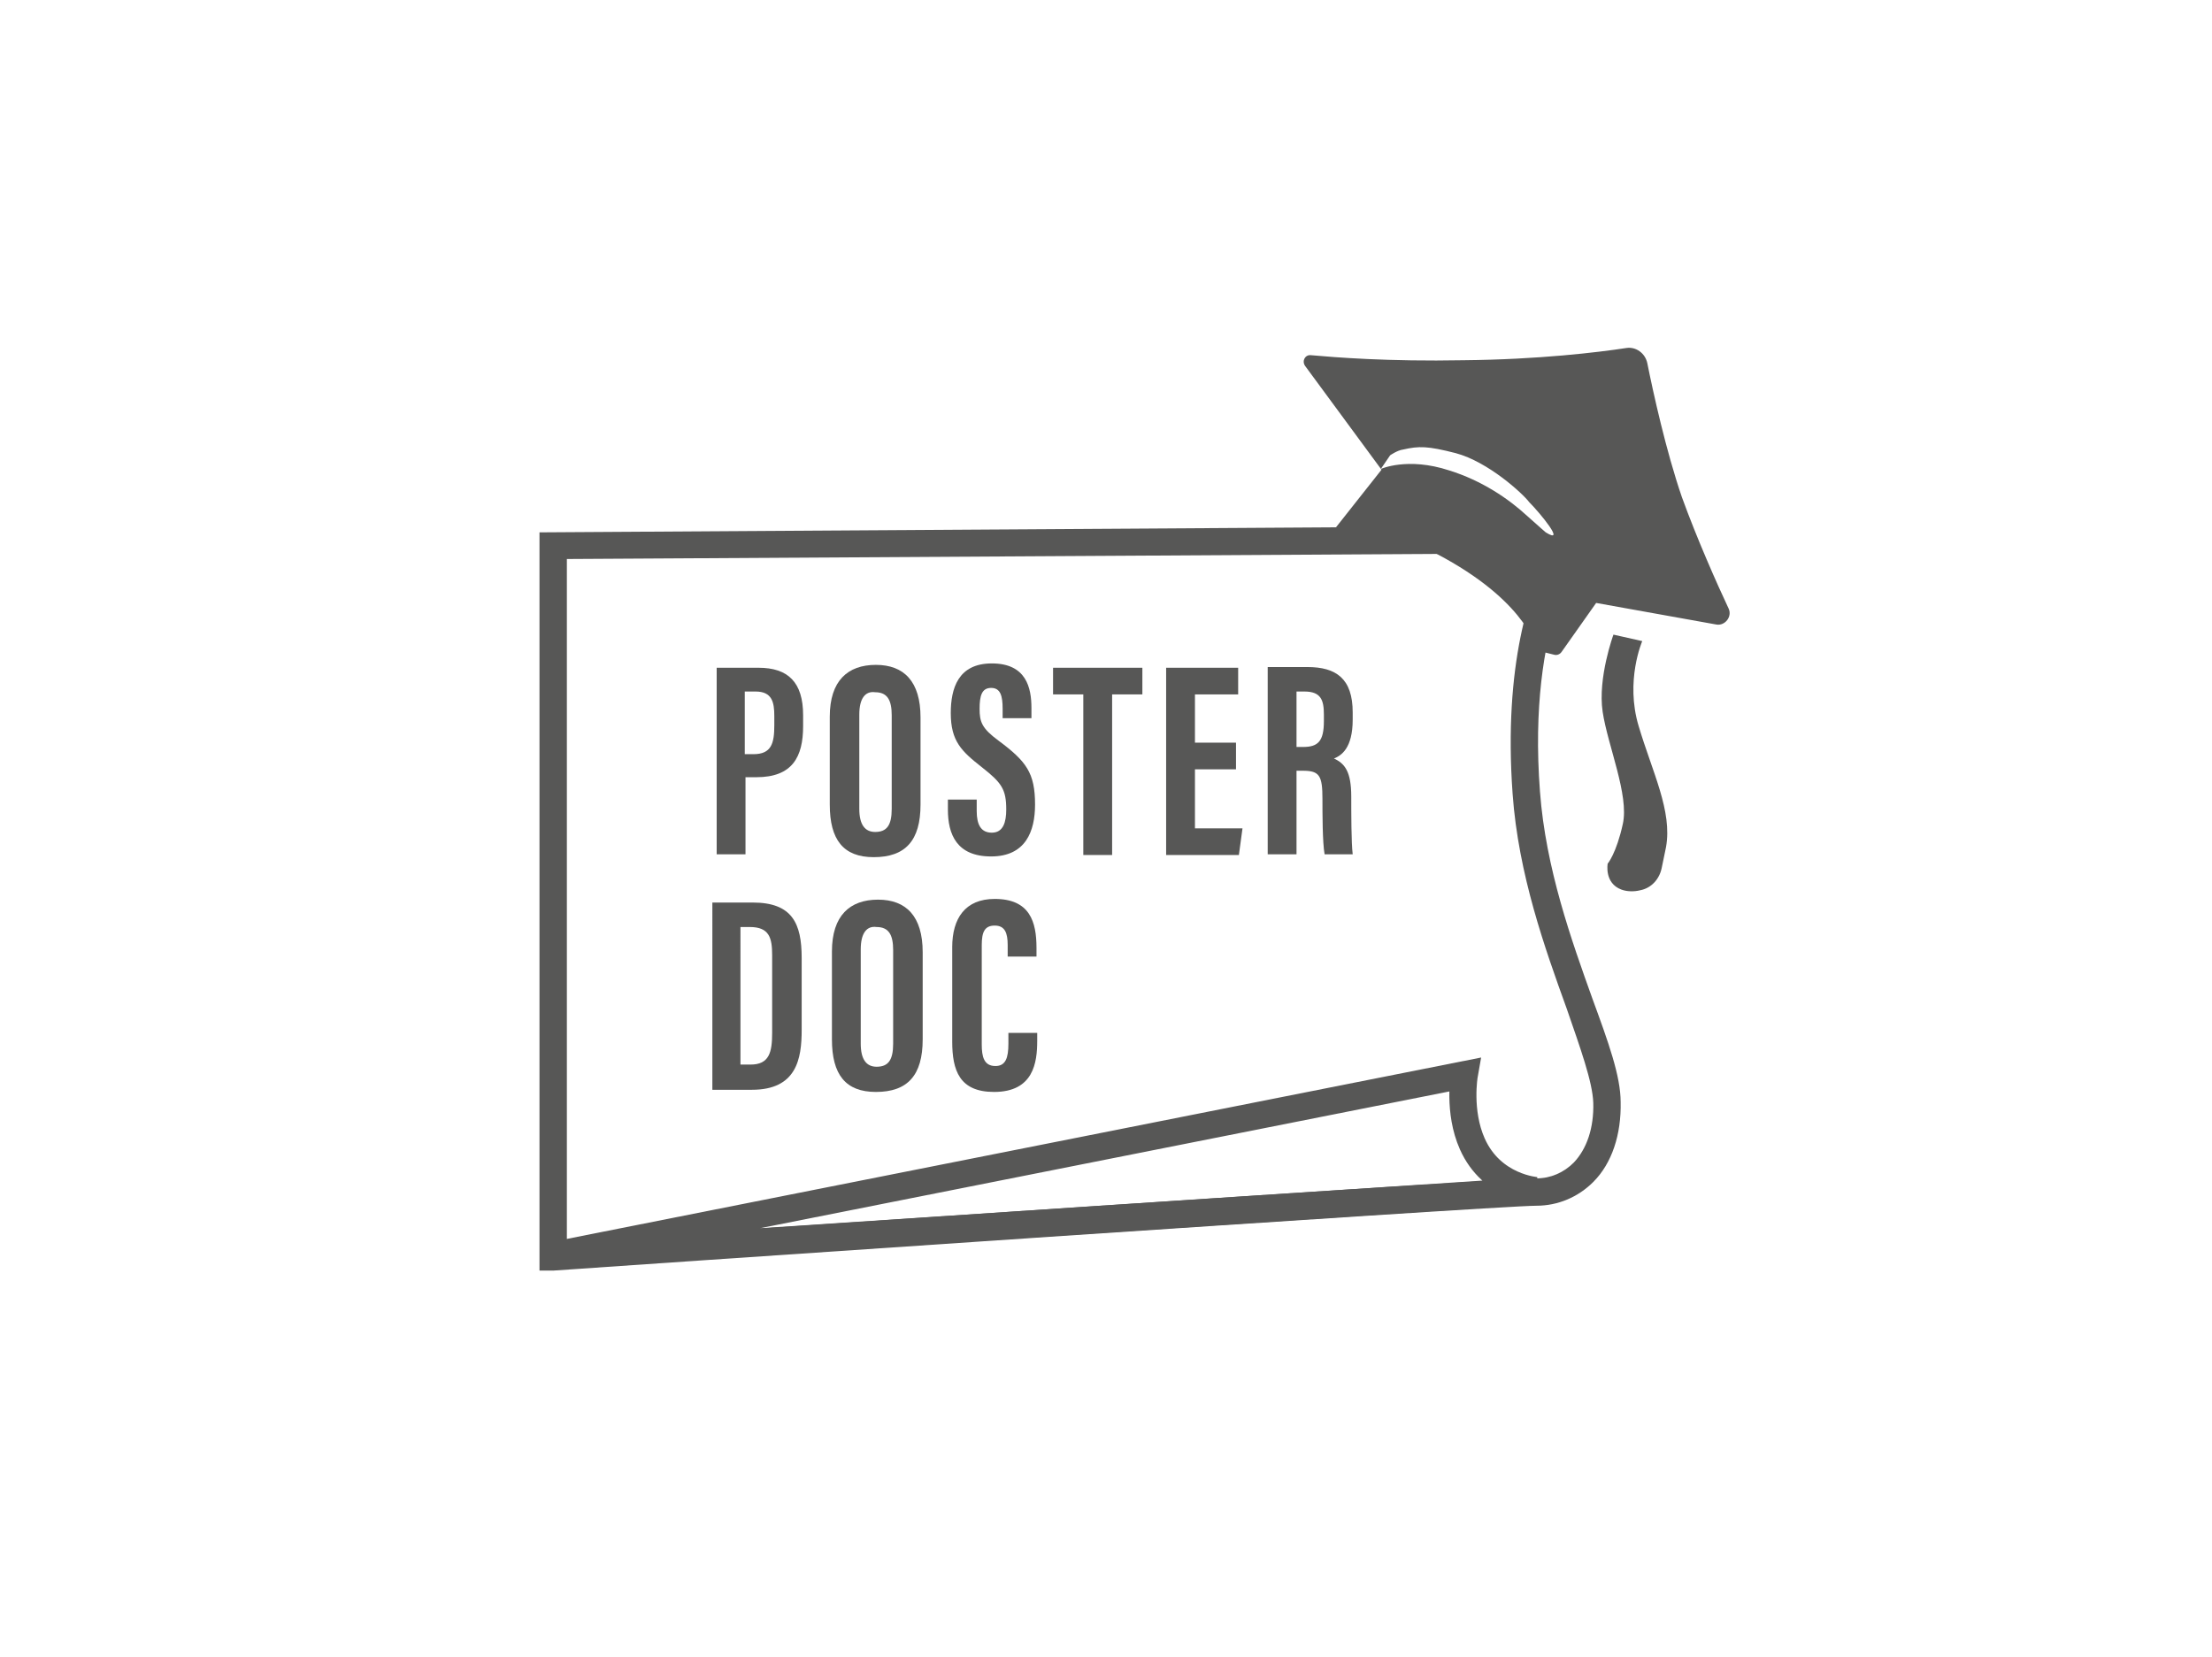
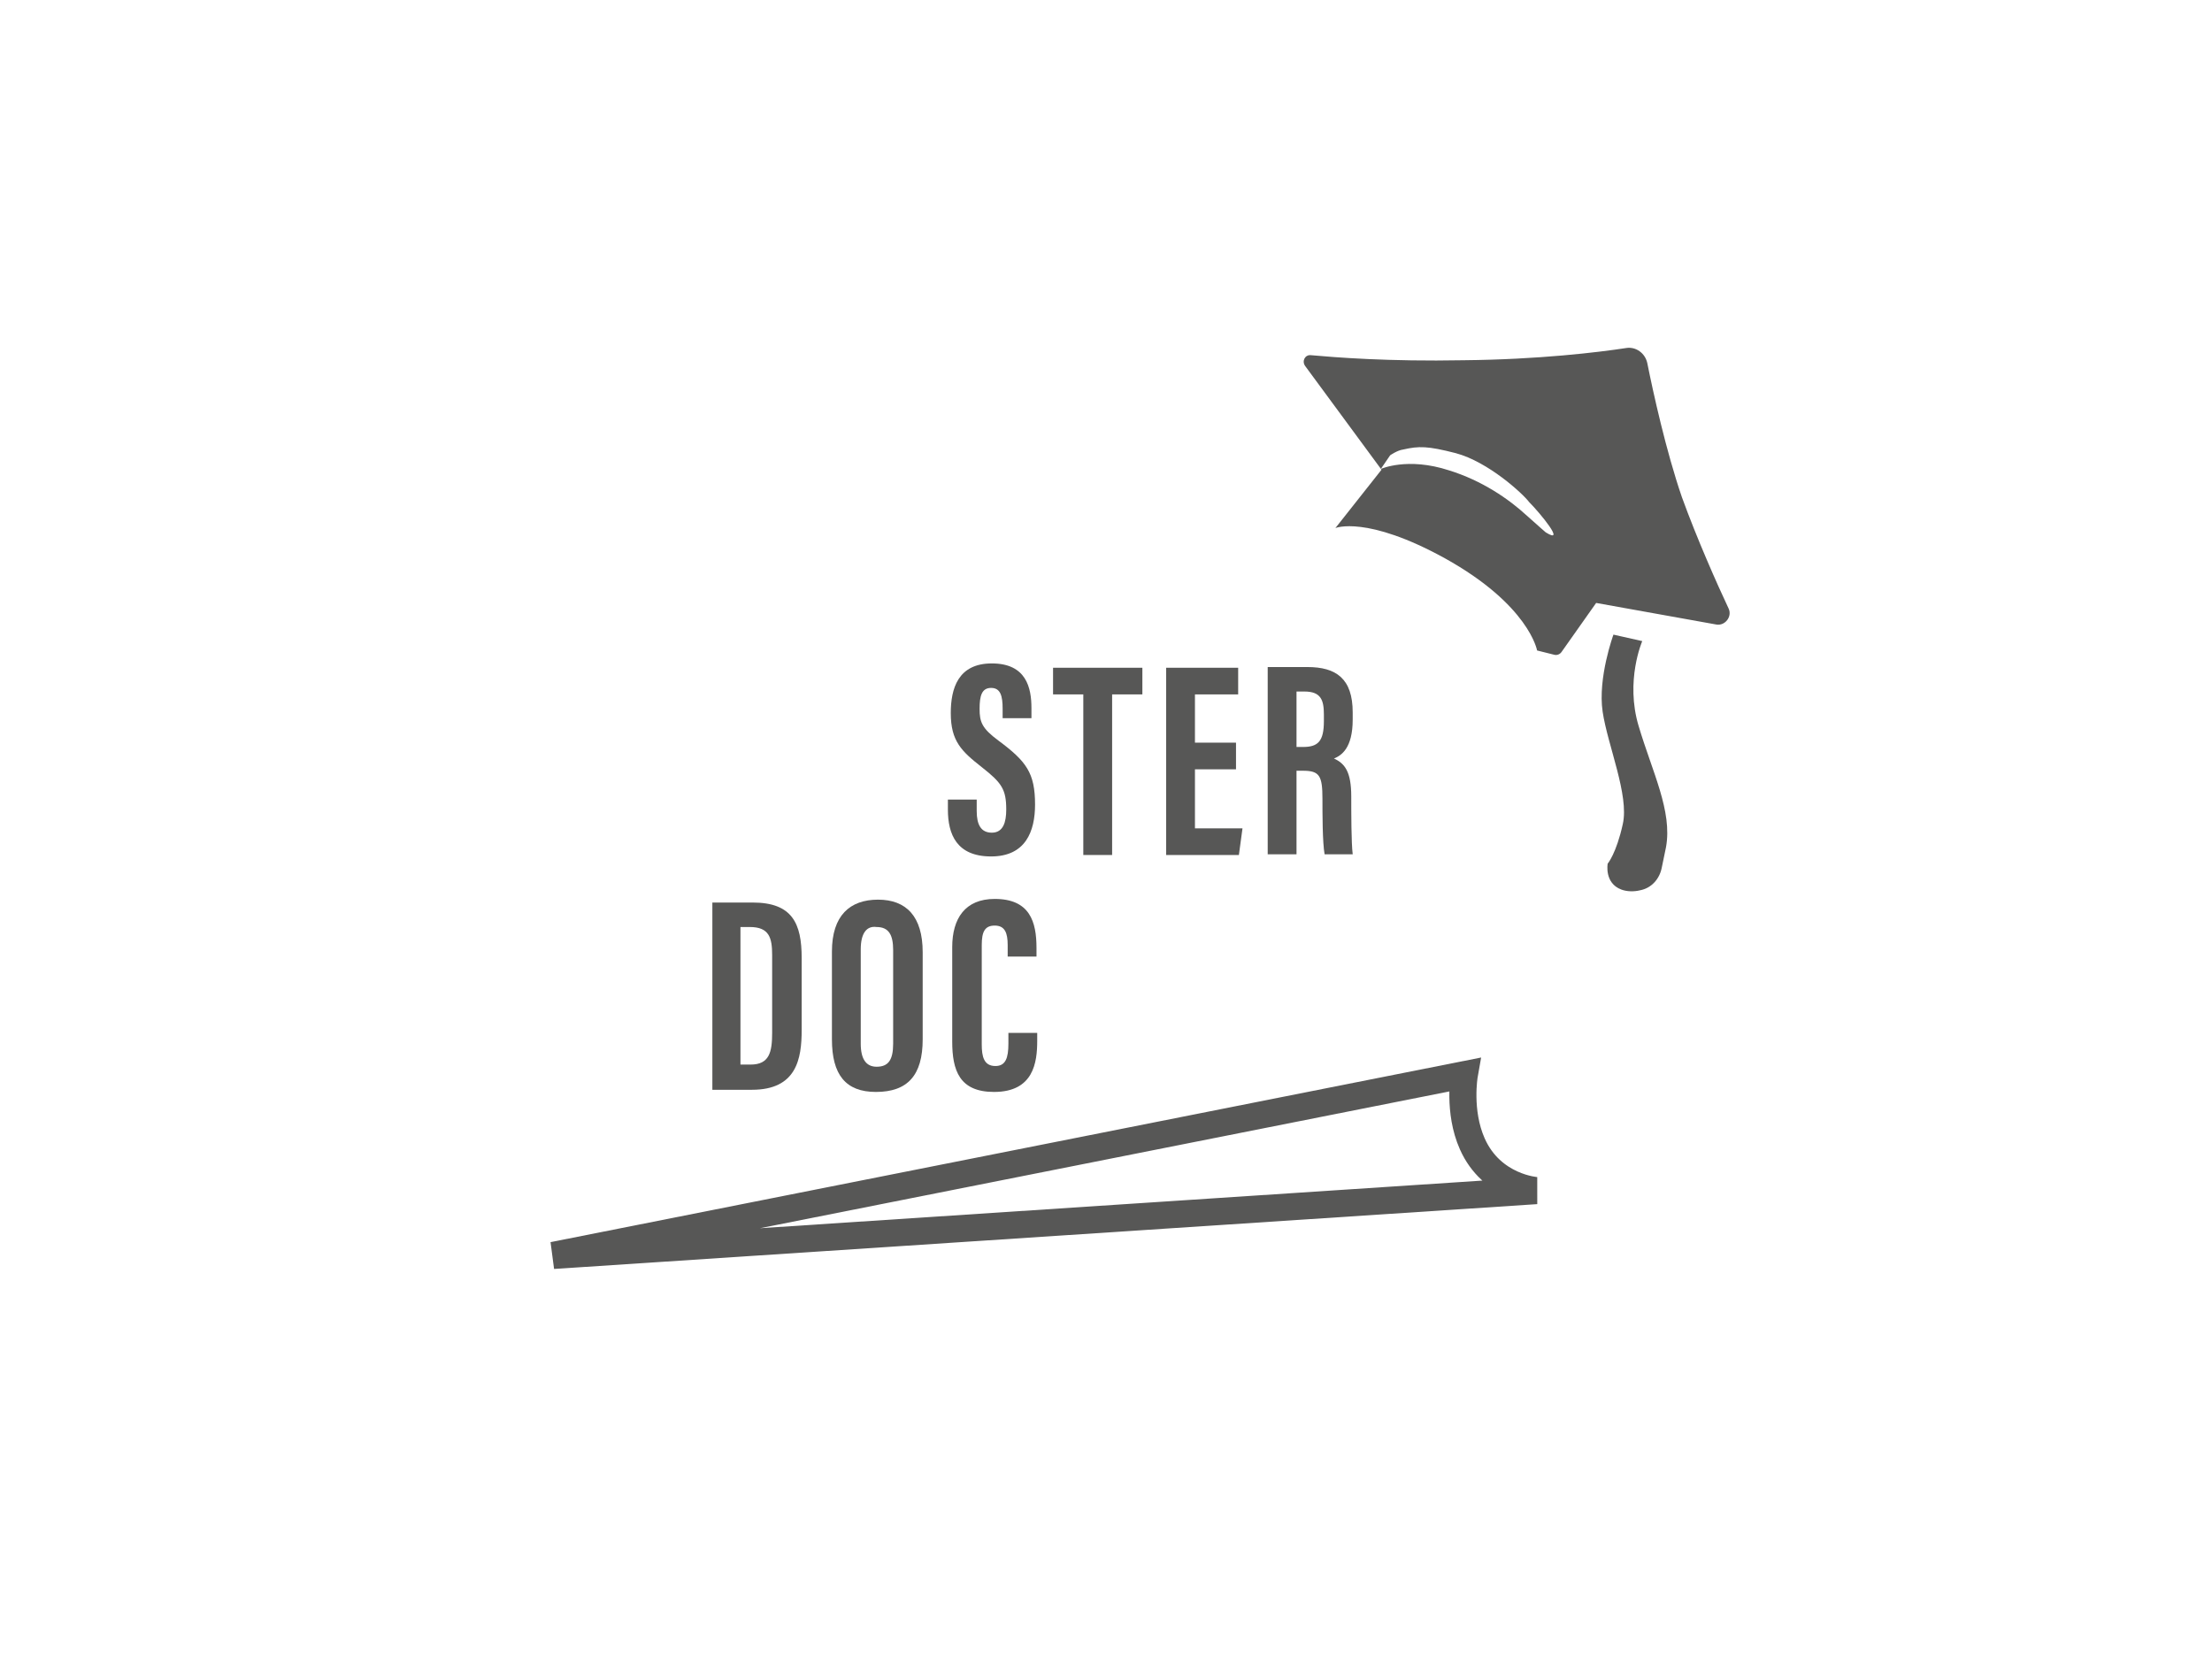
<svg xmlns="http://www.w3.org/2000/svg" version="1.1" x="0px" y="0px" viewBox="0 0 307.1 230" style="enable-background:new 0 0 307.1 230;" xml:space="preserve" width="805" height="603">
  <style type="text/css">
	.st0{fill:#575756;}
	.st1{fill:none;stroke:#575756;stroke-width:3.762;stroke-miterlimit:10;}
</style>
  <g id="Ebene_5">
</g>
  <g id="Ebene_2">
</g>
  <g id="Ebene_3">
    <g>
      <g>
-         <path class="st0" d="M74.9,176.4l0-102.5l110.7-0.7l3.9-1.4l26.6,3.1l6.3-1.9l-2.5,3.1c-0.1,0.1-7.9,10.1-6.1,33.8     c0.8,10.7,4.4,20.7,7.3,28.8c2.2,6,3.9,10.7,3.9,14.3c0.1,4.5-1.2,8.5-3.8,11.1c-2.1,2.1-4.9,3.3-7.9,3.3     c-5.5,0-135.1,8.9-136.4,9L74.9,176.4z M78.7,77.6l0,94.8c17.1-1.2,129.3-8.8,134.6-8.8c2,0,3.8-0.8,5.2-2.2     c1.8-1.9,2.8-4.8,2.7-8.3c-0.1-2.9-1.8-7.6-3.7-13.1c-3-8.3-6.7-18.6-7.5-29.8c-1.3-18,2.5-28.6,5-33.4L78.7,77.6z" />
-       </g>
+         </g>
      <path class="st1" d="M76.8,174.3l126.5-25.1c0,0-0.9,5.1,1.1,9.6c2.7,6.1,8.9,6.5,8.9,6.5L76.8,174.3z" />
      <g>
-         <path class="st0" d="M99.5,92.7h5.8c4.1,0,6.2,2,6.2,6.6v1.5c0,4.3-1.5,7.1-6.5,7.1h-1.5v10.7h-4V92.7z M103.5,104.7h1.1     c2.5,0,2.9-1.5,2.9-4v-1.3c0-1.9-0.3-3.4-2.6-3.4h-1.5V104.7z" />
-         <path class="st0" d="M127.8,99.6v12.1c0,5-2.1,7.3-6.5,7.3c-4.2,0-6.1-2.4-6.1-7.3V99.5c0-5,2.5-7.2,6.4-7.2     C125.5,92.3,127.8,94.6,127.8,99.6z M119.3,99.2v13.1c0,2.2,0.8,3.2,2.2,3.2c1.6,0,2.3-0.9,2.3-3.2v-13c0-2.1-0.6-3.2-2.3-3.2     C120.1,95.9,119.3,97,119.3,99.2z" />
        <path class="st0" d="M135.6,111v1.6c0,1.9,0.6,3,2.1,3c1.6,0,2-1.5,2-3.2c0-2.8-0.6-3.7-3.4-5.9c-2.8-2.2-4.3-3.6-4.3-7.5     c0-3.4,1-6.9,5.7-6.9c4.8,0,5.5,3.4,5.5,6.2v1.4h-4v-1.3c0-1.8-0.3-2.9-1.6-2.9c-1.3,0-1.6,1.1-1.6,2.9c0,1.8,0.3,2.7,2.6,4.4     c3.9,2.9,5.1,4.5,5.1,8.9c0,3.7-1.3,7.2-6.1,7.2c-4.8,0-6-3.1-6-6.5V111H135.6z" />
        <path class="st0" d="M150.4,96.4h-4.2v-3.7h12.4v3.7h-4.2v22.3h-4V96.4z" />
        <path class="st0" d="M171.6,106.8h-5.7v8.2h6.6l-0.5,3.7h-10.1v-26h10v3.7h-6v6.7h5.7V106.8z" />
        <path class="st0" d="M180,107v11.6h-4v-26h5.5c4,0,6.3,1.6,6.3,6.3v1c0,4-1.6,5-2.6,5.4c1.5,0.7,2.4,1.8,2.4,5.3     c0,2.2,0,6.4,0.2,8h-3.9c-0.3-1.6-0.3-5.8-0.3-7.7c0-3.2-0.4-3.9-2.7-3.9H180z M180,103.7h0.9c2.1,0,2.9-0.8,2.9-3.6v-0.9     c0-2-0.4-3.2-2.7-3.2H180V103.7z" />
        <path class="st0" d="M98.9,125.3h5.6c5.5,0,6.8,2.9,6.8,7.7v10c0,4-0.7,8.3-6.9,8.3h-5.5V125.3z M102.9,147.8h1.3     c2.6,0,3-1.7,3-4.4v-10.8c0-2.4-0.4-3.9-3.1-3.9h-1.3V147.8z" />
        <path class="st0" d="M128.1,132.2v12.1c0,5-2.1,7.3-6.5,7.3c-4.2,0-6.1-2.4-6.1-7.3v-12.2c0-5,2.5-7.2,6.4-7.2     C125.8,124.9,128.1,127.2,128.1,132.2z M119.5,131.8v13.1c0,2.2,0.8,3.2,2.2,3.2c1.6,0,2.3-0.9,2.3-3.2v-13     c0-2.1-0.6-3.2-2.3-3.2C120.3,128.5,119.5,129.6,119.5,131.8z" />
        <path class="st0" d="M144,143.5v1c0,3-0.5,7.1-6,7.1c-4.8,0-5.8-3-5.8-7v-13.1c0-4,1.8-6.7,5.9-6.7c4.9,0,5.8,3.2,5.8,6.8v1.2h-4     v-1.6c0-1.7-0.4-2.7-1.8-2.7c-1.4,0-1.8,0.9-1.8,2.7V145c0,1.7,0.3,3,1.9,3c1.4,0,1.8-1.1,1.8-3.1v-1.5H144z" />
      </g>
      <path class="st0" d="M224,88.1l4,0.9c0,0-2.4,5.5-0.5,11.8c1.9,6.4,4.7,11.8,3.8,16.8l-0.6,2.9c-0.3,1.5-1.4,2.8-3,3.1    c-0.8,0.2-1.8,0.2-2.6-0.1c-2.4-0.9-1.9-3.6-1.9-3.6s1.2-1.4,2.1-5.5c0.9-4-2.1-10.9-2.8-15.6S224,88.1,224,88.1z" />
      <path class="st0" d="M240,84.5c-1.6-3.4-4.4-9.7-6.5-15.5c-2.2-6.4-4-14.6-4.8-18.6c-0.3-1.4-1.6-2.3-2.9-2.1    c-3.9,0.6-12.2,1.6-22.6,1.7c-10.5,0.2-17.8-0.4-21.2-0.7c-0.8-0.1-1.3,0.8-0.8,1.5l10.6,14.4l-6.4,8.1c0,0,4.3-1.8,15.2,4.2    c11.7,6.5,12.8,12.8,12.8,12.8l2.4,0.6c0.4,0.1,0.8-0.1,1-0.4l4.8-6.8l16.7,3C239.5,86.9,240.5,85.6,240,84.5z M214.6,73.9    c0,0-0.7-0.6-2.6-2.3c-2.6-2.4-6.3-4.9-10.8-6.3c-5.8-1.9-9.5-0.2-9.5-0.2l1.3-1.9c0,0,1-0.7,1.8-0.8c2.2-0.5,3.4-0.5,7.3,0.5    c4.5,1.2,9.3,5.6,10.2,6.8C213.8,71.2,217.5,75.7,214.6,73.9z" />
    </g>
  </g>
</svg>